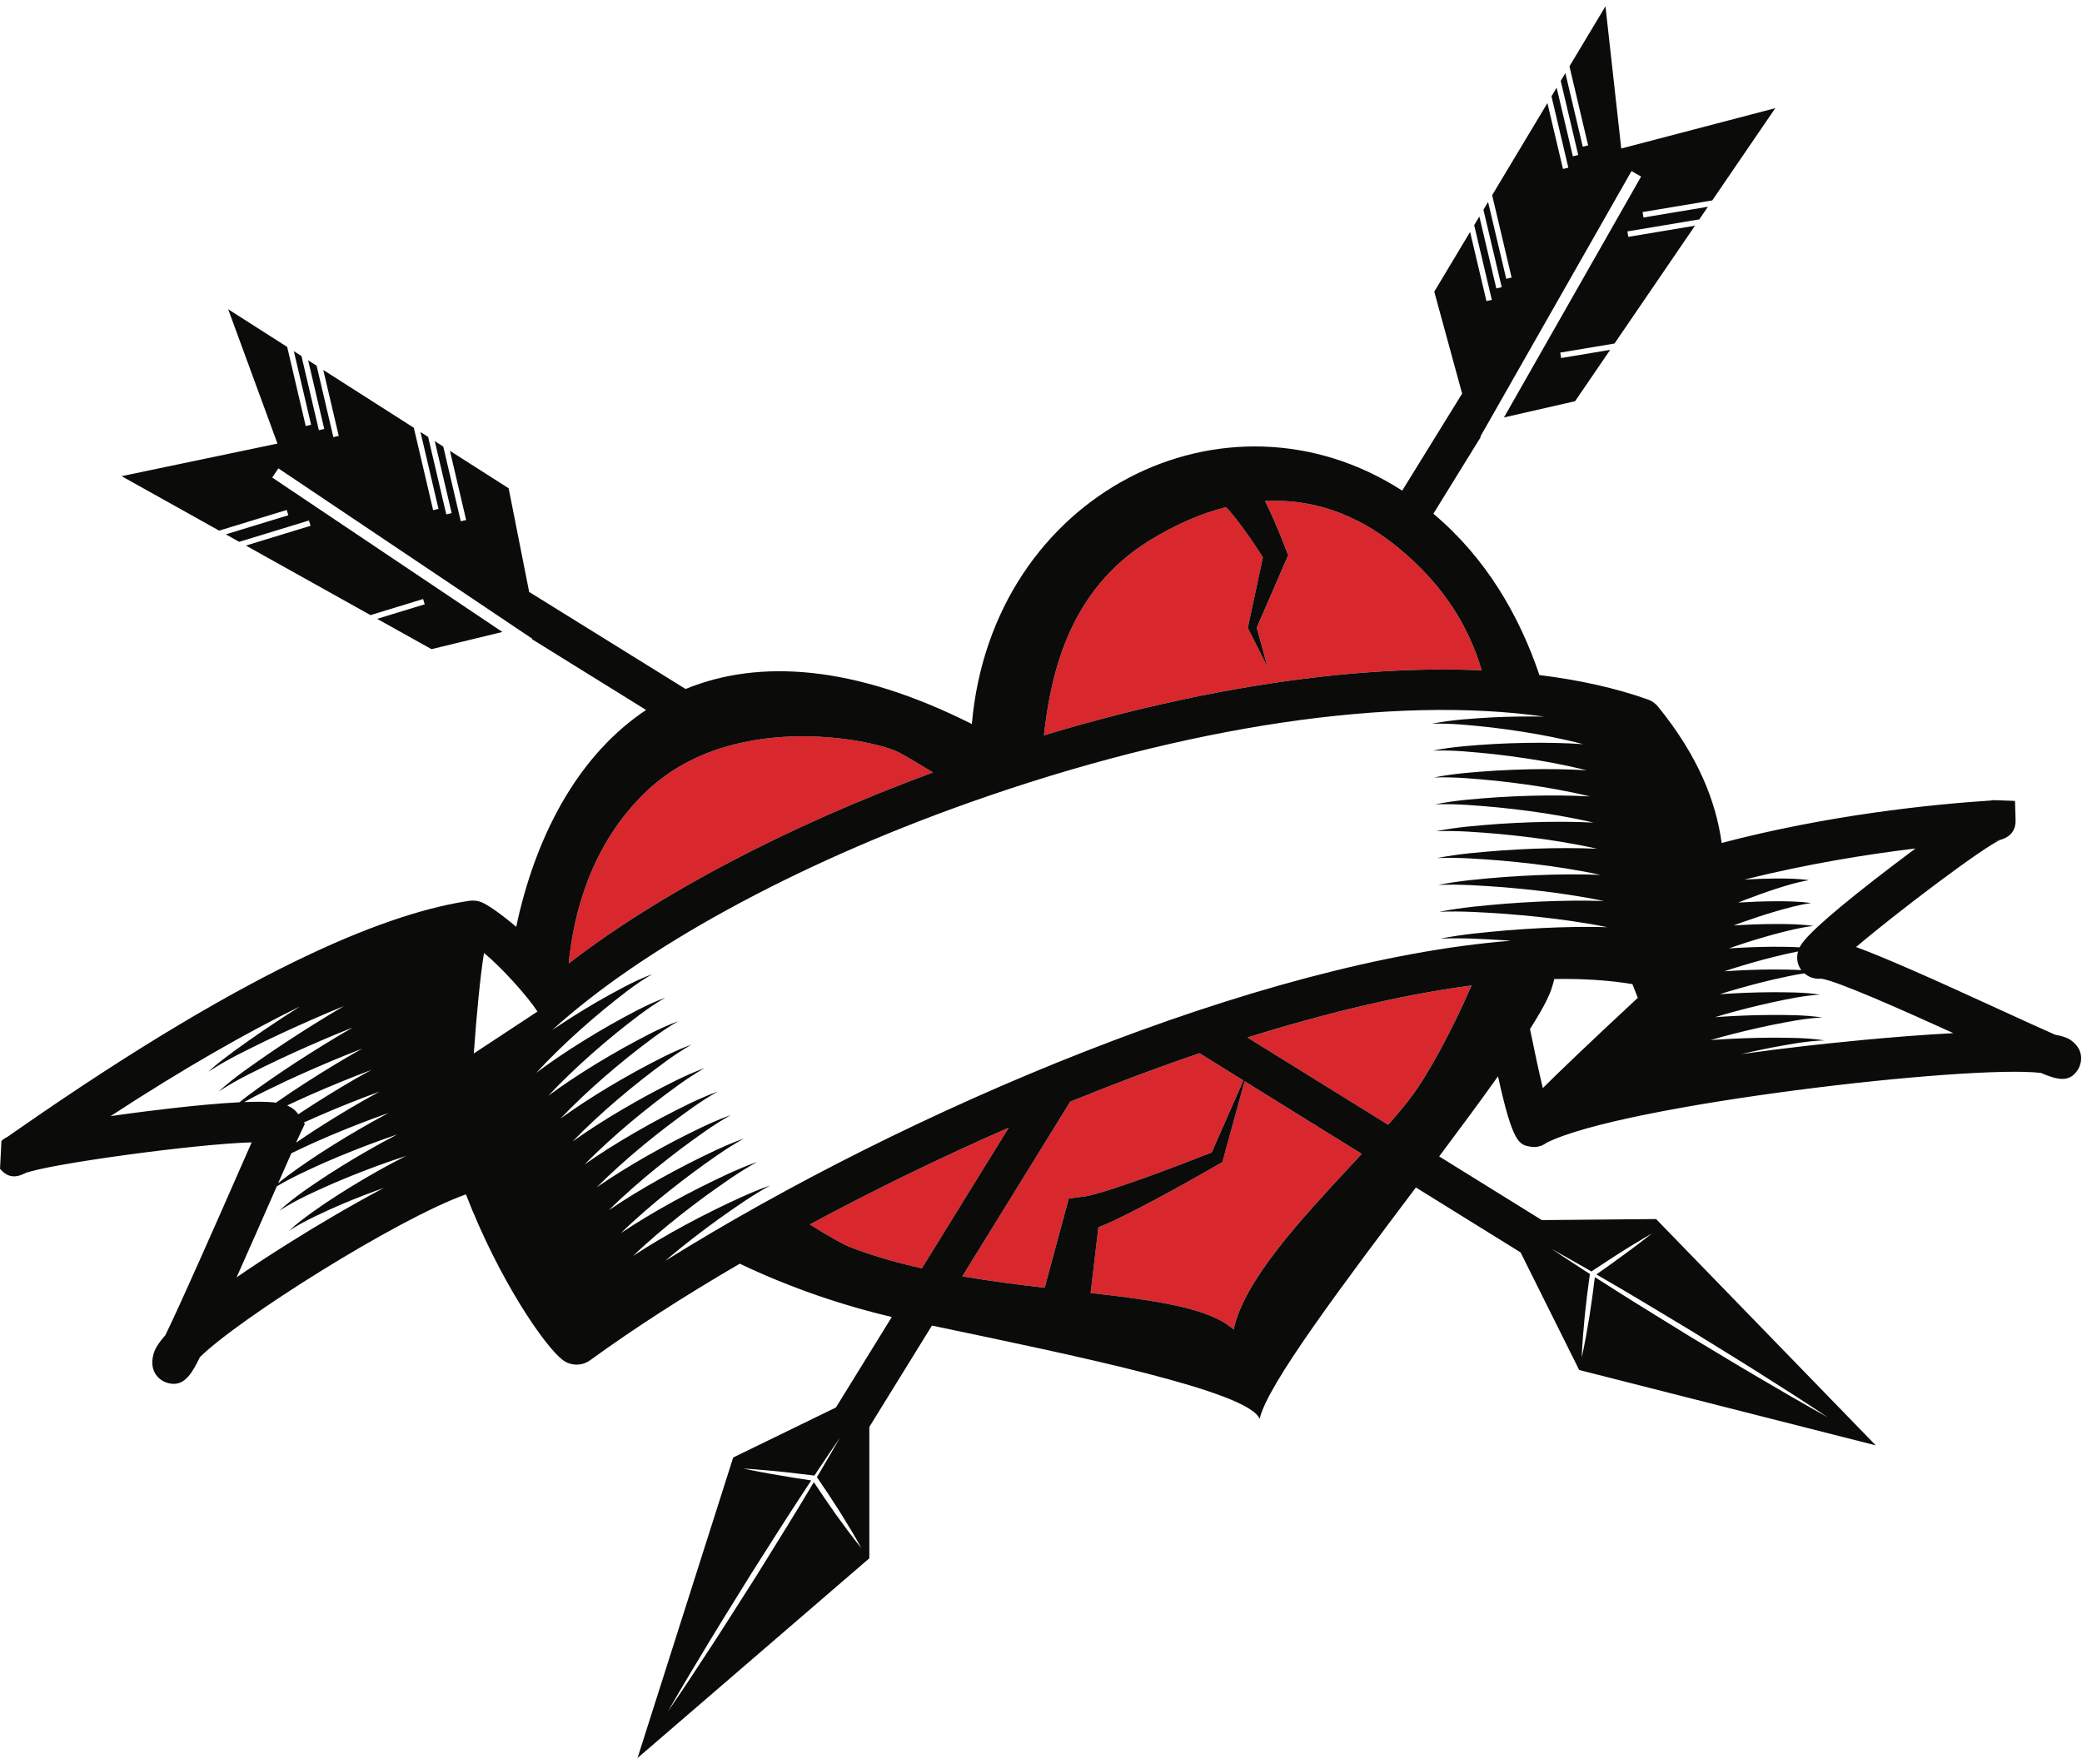
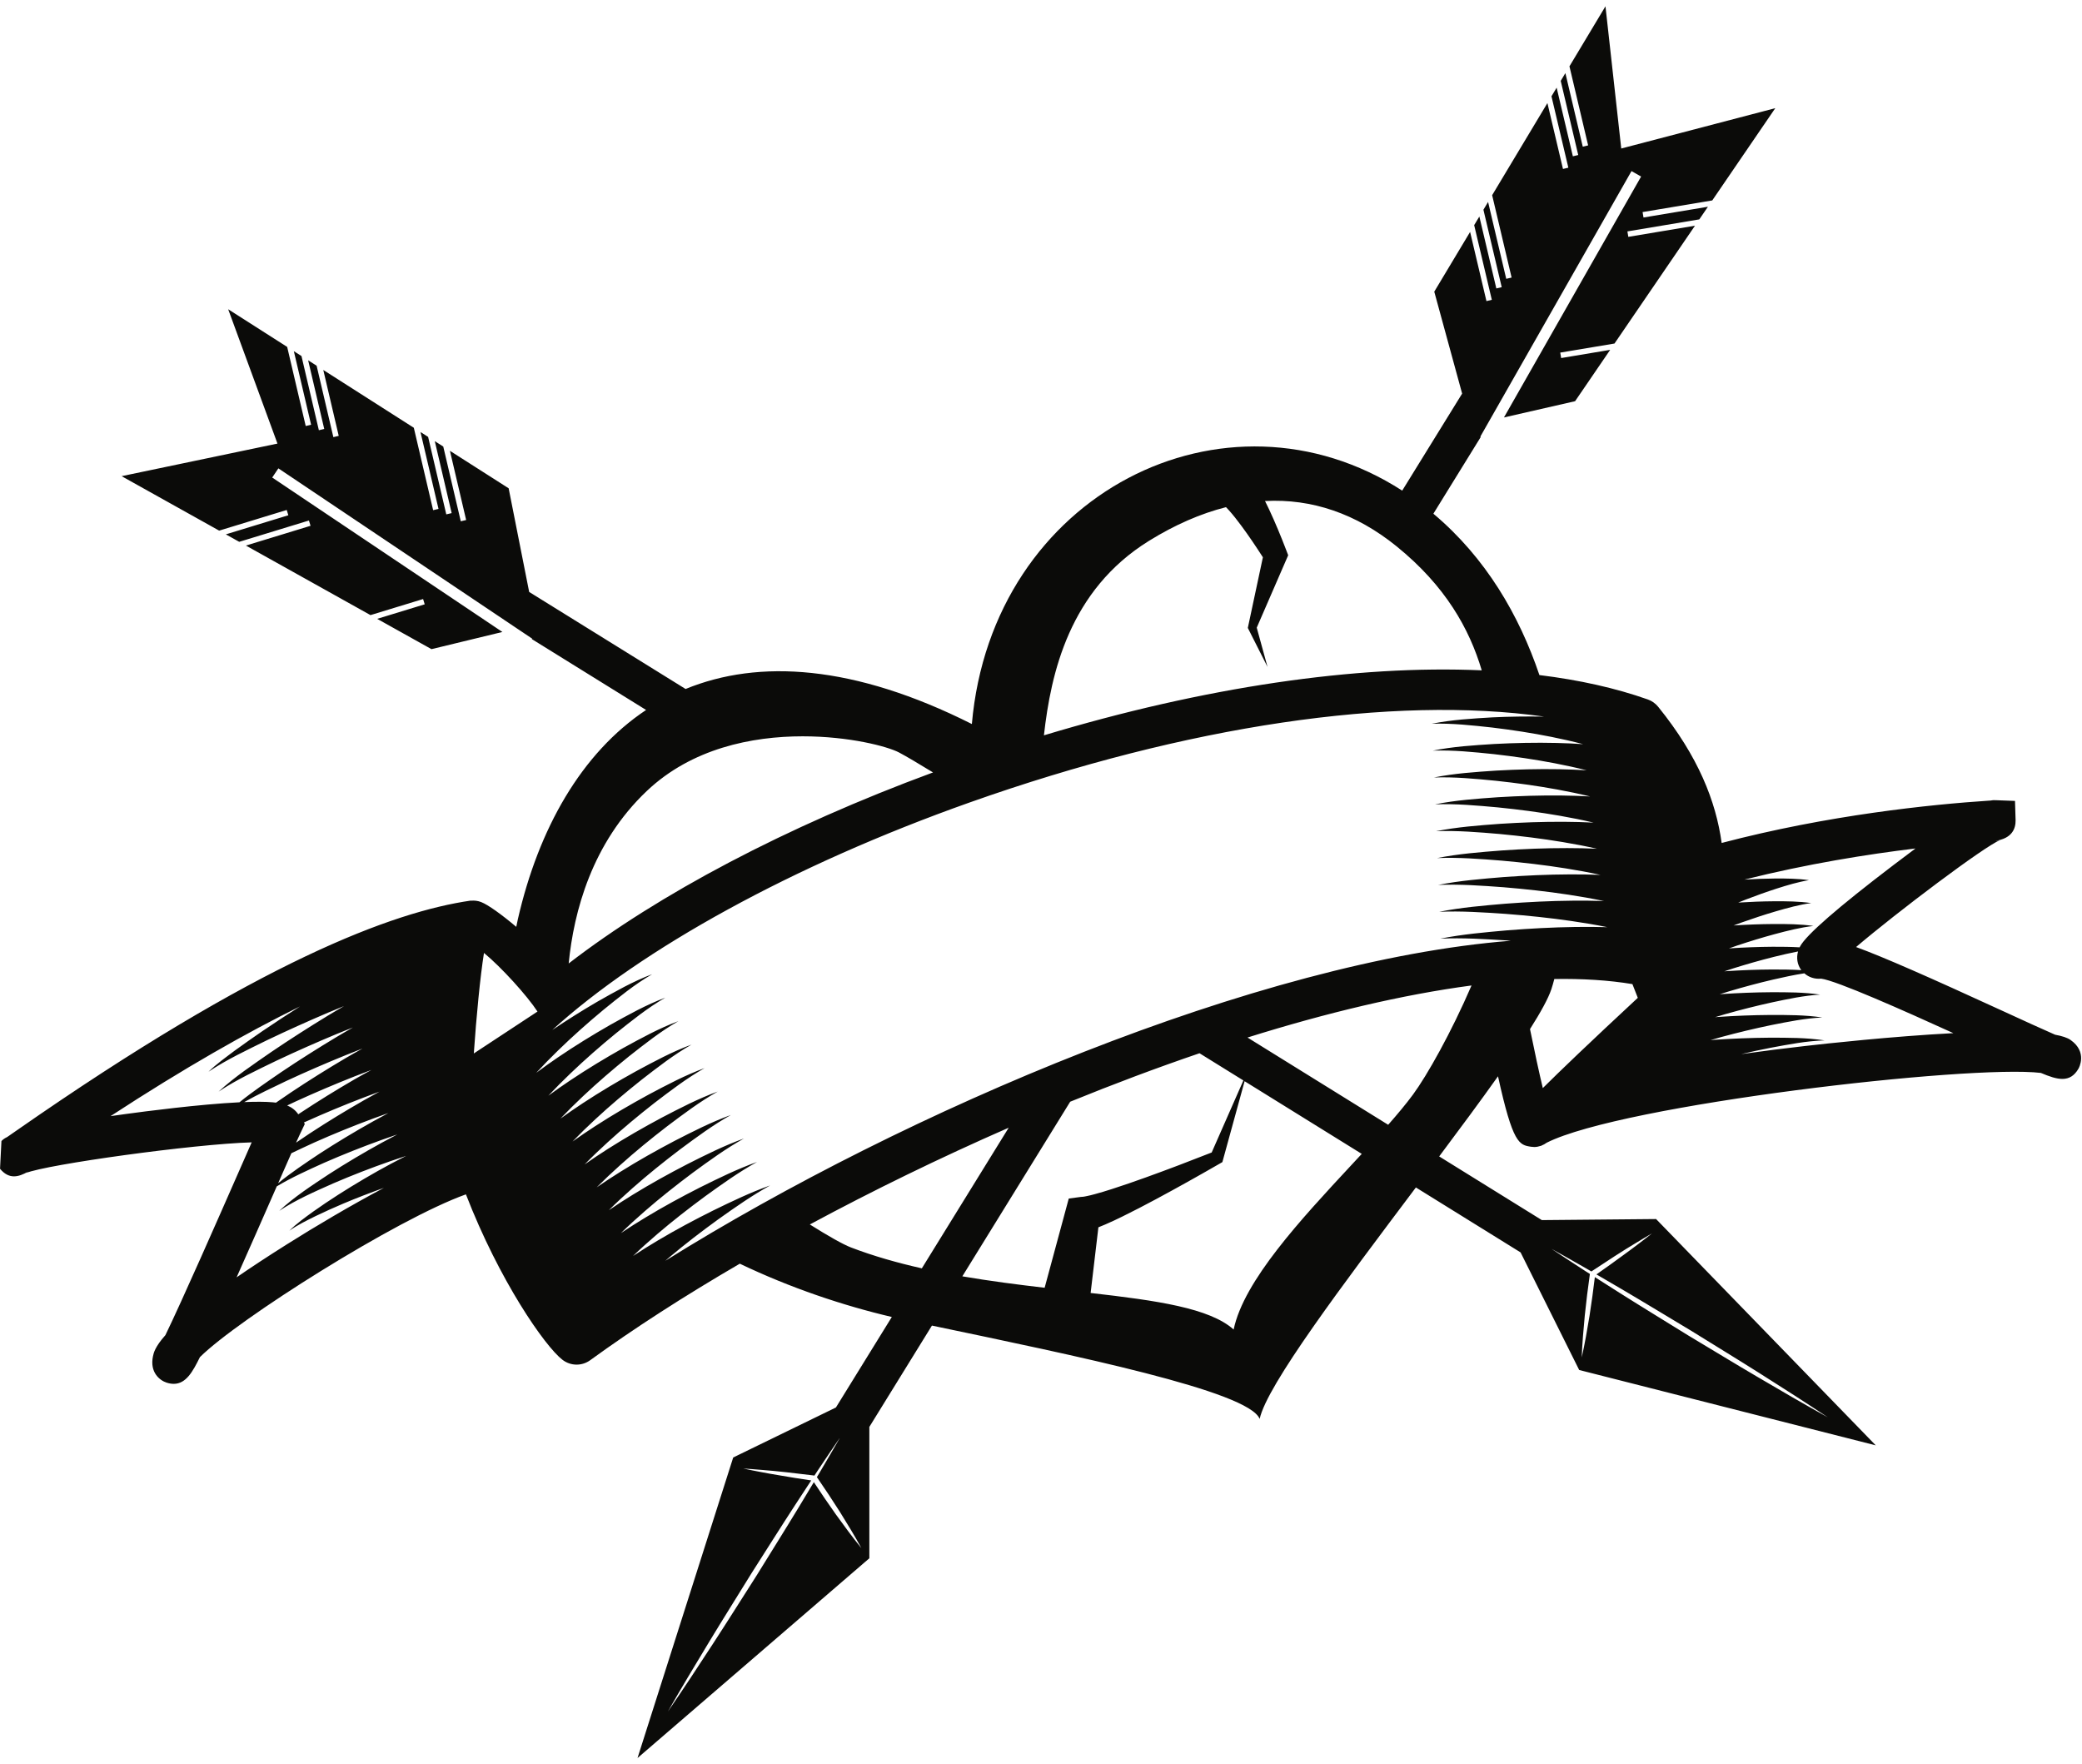
<svg xmlns="http://www.w3.org/2000/svg" version="1.1" viewBox="0 0 557 472">
-   <path d="m373.63 146.14c-10.805-8.754-22.68-12.783-35.19-12.115 0.374 0.752 0.741 1.502 1.093 2.251 1.677 3.587 3.134 7.129 4.539 10.785l0.566 1.467-0.392 0.899-8.024 18.477 2.887 10.503-5.144-10.179-0.129-0.253 4.032-18.898c-1.836-2.859-3.758-5.726-5.75-8.412-1.085-1.467-2.204-2.906-3.327-4.153-0.268-0.306-0.534-0.6-0.795-0.848-6.753 1.716-13.645 4.698-20.627 9.029-21.307 13.215-26.22 35.39-28.084 52.012 42.909-12.928 83.53-18.871 117.13-17.387-3.315-11.123-9.702-22.575-22.789-33.178m-46.608 164.74-0.744 0.43c-5.675 3.267-11.371 6.462-17.161 9.564-2.899 1.547-5.807 3.08-8.803 4.543-1.498 0.738-3.008 1.453-4.605 2.141-0.6 0.259-1.21 0.515-1.856 0.763l-2.079 17.569c17.753 2.027 31.837 4.029 38.262 9.777 2.719-13.039 17.941-29.41 31.439-43.93 0.956-1.029 1.902-2.047 2.836-3.056l-31.343-19.44-5.946 21.639zm66.656-47.246c-18.472 2.445-38.851 7.318-59.934 13.92l37.636 23.343c2.529-2.875 4.804-5.593 6.628-8.07 3.765-5.111 10.223-16.562 15.67-29.193m-166.02 70.078c6.034 2.31 12.426 4.117 18.964 5.588l23.236-37.619c-18.385 8.043-36.382 16.824-53.203 25.883 4.979 3.125 8.896 5.339 11.003 6.148m29.799 7.725c7.391 1.269 14.824 2.22 22.018 3.056l6.454-23.865 3.208-0.43c0.205-0.027 0.416-0.043 0.634-0.049 0.218 0 0.639-0.119 0.951-0.171 0.656-0.116 1.401-0.321 2.14-0.518 1.469-0.391 2.992-0.854 4.506-1.34 3.037-0.965 6.089-2.039 9.133-3.129 5.905-2.127 11.805-4.375 17.661-6.683l8.481-19.272-11.736-7.277c-11.466 3.908-23.059 8.265-34.596 12.967l-28.854 46.711zm-8.304-135.08c0.15 0.092 0.306 0.186 0.457 0.278-39.425 14.538-73.467 32.608-97.469 51.103 1.365-13.876 6.216-32.23 20.913-46.151 12.023-11.393 28.133-14.617 41.698-14.617 12.415 0 22.699 2.703 25.764 4.323 2.258 1.194 5.214 2.987 8.637 5.064" fill="#D8272D" />
  <path d="m482.88 279.82c-5.509 0.633-11.279 1.354-17.079 2.166 2.6-0.601 5.213-1.172 7.836-1.681 4.785-0.895 9.582-1.83 14.471-1.991-4.862-0.748-9.822-0.714-14.743-0.72-4.93 0.035-9.862 0.234-14.803 0.572-0.32 0.021-0.639 0.057-0.959 0.078 0.966-0.271 1.923-0.564 2.892-0.826 4.415-1.195 8.882-2.27 13.382-3.199 4.505-0.893 9.025-1.819 13.637-2.03-4.592-0.697-9.276-0.675-13.923-0.675-4.657 0.031-9.316 0.216-13.984 0.531-0.257 0.019-0.514 0.045-0.772 0.064 0.913-0.271 1.816-0.558 2.732-0.816 4.139-1.17 8.328-2.233 12.549-3.156 4.228-0.897 8.468-1.809 12.805-2.069-4.319-0.65-8.731-0.638-13.105-0.638-4.385 0.029-8.771 0.203-13.165 0.496-0.194 0.013-0.388 0.033-0.582 0.047 0.86-0.268 1.71-0.547 2.574-0.803 3.863-1.149 7.772-2.199 11.715-3.119 2.773-0.631 5.55-1.25 8.364-1.678 1.191 1.061 2.768 1.588 4.503 1.43 4.099 0.529 21.934 8.459 35.364 14.574-16.424 0.857-34.093 2.799-39.709 3.443m-70.129 11.256c-1.007-4.219-2.214-9.81-3.426-15.785 2.851-4.494 4.885-8.178 5.715-10.668 0.265-0.793 0.527-1.729 0.79-2.727 7.49-0.123 14.496 0.305 20.893 1.362l1.442 3.672c-13.105 12.173-20.831 19.586-25.414 24.146m-166.13 48.219c-6.537-1.473-12.929-3.278-18.962-5.588-2.108-0.809-6.025-3.023-11.004-6.148 16.822-9.057 34.818-17.84 53.203-25.883l-23.237 37.619zm47.236-10.979c0.645-0.248 1.255-0.504 1.855-0.763 1.597-0.686 3.107-1.403 4.604-2.141 2.997-1.463 5.905-2.996 8.805-4.541 5.79-3.104 11.486-6.297 17.16-9.566l0.744-0.43 0.16-0.58 5.786-21.059 31.343 19.44c-0.936 1.011-1.88 2.027-2.836 3.054-13.498 14.522-28.72 30.893-31.439 43.932-6.425-5.748-20.509-7.75-38.262-9.777l2.08-17.569zm-4.722-8.123-3.206 0.43-6.454 23.865c-7.194-0.836-14.627-1.787-22.018-3.056l28.854-46.711c11.536-4.702 23.13-9.057 34.598-12.967l11.735 7.277-8.482 19.272c-5.856 2.308-11.757 4.558-17.659 6.683-3.046 1.09-6.097 2.164-9.135 3.129-1.514 0.488-3.037 0.949-4.507 1.342-0.738 0.195-1.483 0.4-2.139 0.516-0.312 0.052-0.735 0.171-0.951 0.171-0.218 6e-3 -0.429 0.022-0.636 0.049m88.876-27.371c-1.824 2.477-4.099 5.195-6.628 8.07l-37.636-23.343c21.083-6.602 41.463-11.475 59.934-13.922-5.447 12.633-11.905 24.084-15.67 29.195m-200.02 44.457c0.392-0.334 0.778-0.678 1.173-1.01 4.18-3.521 8.549-6.869 13.014-10.101 4.491-3.193 9.019-6.377 13.866-9.051-5.238 1.854-10.266 4.275-15.271 6.717-4.988 2.49-9.92 5.119-14.754 7.992-2.244 1.328-4.465 2.715-6.662 4.164 2.088-2.006 4.262-3.961 6.49-5.863 4.143-3.545 8.476-6.922 12.908-10.18 4.458-3.217 8.951-6.43 13.781-9.109-5.225 1.859-10.224 4.316-15.203 6.787-4.96 2.517-9.864 5.18-14.665 8.084-2.207 1.33-4.392 2.713-6.553 4.16 2.065-2.012 4.213-3.975 6.415-5.885 4.105-3.572 8.403-6.972 12.801-10.256 4.426-3.24 8.883-6.484 13.697-9.168-5.21 1.868-10.183 4.358-15.134 6.858-4.934 2.545-9.807 5.238-14.577 8.17-2.17 1.334-4.317 2.717-6.44 4.16 2.038-2.018 4.161-3.988 6.336-5.906 4.069-3.594 8.33-7.024 12.694-10.334 4.393-3.26 8.815-6.539 13.613-9.227-5.198 1.873-10.142 4.401-15.067 6.926-4.906 2.578-9.749 5.303-14.488 8.266-2.132 1.33-4.241 2.712-6.328 4.152 2.014-2.022 4.11-3.998 6.26-5.924 4.031-3.621 8.256-7.078 12.587-10.41 4.361-3.285 8.746-6.594 13.528-9.287-5.185 1.879-10.101 4.443-14.999 6.994-4.879 2.607-9.691 5.365-14.397 8.355-2.095 1.332-4.166 2.713-6.215 4.149 1.987-2.029 4.058-4.012 6.18-5.943 3.995-3.647 8.182-7.129 12.479-10.489 4.329-3.306 8.677-6.648 13.444-9.344-5.172 1.883-10.06 4.485-14.932 7.065-4.85 2.637-9.632 5.426-14.307 8.447-2.056 1.328-4.089 2.707-6.1 4.137 1.962-2.033 4.005-4.022 6.1-5.959 3.957-3.67 8.109-7.18 12.371-10.563 4.296-3.332 8.609-6.701 13.36-9.406-5.159 1.893-10.019 4.528-14.865 7.137-4.822 2.666-9.573 5.486-14.216 8.539-2.016 1.324-4.011 2.699-5.985 4.121 1.936-2.033 3.952-4.025 6.02-5.971 3.92-3.693 8.034-7.232 12.262-10.64 4.264-3.354 8.54-6.756 13.275-9.463-5.147 1.896-9.979 4.568-14.796 7.205-4.794 2.695-9.514 5.551-14.125 8.633-1.979 1.32-3.934 2.691-5.868 4.107 1.908-2.039 3.896-4.035 5.936-5.982 3.884-3.719 7.959-7.285 12.154-10.717 4.231-3.379 8.471-6.811 13.192-9.524-5.136 1.905-9.938 4.614-14.73 7.276-4.766 2.728-9.455 5.613-14.034 8.724-1.938 1.319-3.854 2.682-5.749 4.092 1.881-2.043 3.842-4.041 5.852-5.994 3.847-3.742 7.886-7.336 12.045-10.791 4.199-3.404 8.402-6.867 13.107-9.586-5.123 1.912-9.898 4.658-14.661 7.348-4.093 2.381-8.109 4.914-12.061 7.576 23.711-21.6 64.314-44.091 111.69-60.878 58.198-20.623 113.38-28.655 153.66-22.961-4.624-0.074-9.233-0.013-13.822 0.204-5.434 0.32-10.896 0.631-16.222 1.712 5.404-0.176 10.785 0.424 16.131 1.009 5.343 0.646 10.658 1.457 15.891 2.507 2.849 0.568 5.678 1.212 8.455 1.94-2.385-0.158-4.76-0.267-7.131-0.322-5.569-0.134-11.108-0.012-16.627 0.276-5.506 0.346-11.037 0.684-16.437 1.777 5.478-0.187 10.936 0.385 16.361 0.944 5.425 0.618 10.82 1.398 16.135 2.418 2.908 0.555 5.795 1.185 8.636 1.902-2.459-0.149-4.908-0.245-7.35-0.288-5.642-0.102-11.256 0.053-16.847 0.367-5.578 0.373-11.179 0.739-16.651 1.843 5.551-0.199 11.087 0.347 16.591 0.88 5.502 0.589 10.977 1.339 16.376 2.329 2.969 0.542 5.915 1.158 8.812 1.863-2.53-0.139-5.049-0.221-7.563-0.251-5.716-0.069-11.4 0.115-17.064 0.457-5.652 0.399-11.325 0.793-16.871 1.907 5.628-0.209 11.241 0.309 16.824 0.815 5.58 0.563 11.136 1.284 16.618 2.245 3.026 0.525 6.029 1.129 8.987 1.823-2.601-0.129-5.189-0.201-7.773-0.214-5.792-0.039-11.55 0.175-17.286 0.544-5.724 0.427-11.466 0.846-17.087 1.974 5.702-0.222 11.393 0.268 17.053 0.748 5.66 0.537 11.297 1.229 16.862 2.16 3.082 0.511 6.144 1.101 9.158 1.782-2.669-0.119-5.329-0.176-7.98-0.176-5.865-8e-3 -11.696 0.235-17.505 0.634-5.797 0.453-11.61 0.899-17.304 2.038 5.775-0.235 11.545 0.231 17.284 0.684 5.739 0.509 11.455 1.172 17.102 2.072 3.14 0.497 6.258 1.074 9.33 1.741-2.739-0.107-5.466-0.149-8.186-0.135-5.939 0.023-11.844 0.296-17.724 0.719-5.87 0.481-11.755 0.954-17.525 2.104 5.852-0.246 11.698 0.193 17.517 0.618 5.817 0.484 11.613 1.119 17.342 1.99 3.198 0.48 6.371 1.044 9.501 1.698-2.807-0.096-5.6-0.124-8.388-0.096-6.014 0.055-11.992 0.356-17.945 0.808-5.944 0.506-11.901 1.007-17.745 2.169 5.928-0.259 11.852 0.152 17.748 0.553 5.898 0.456 11.773 1.062 17.584 1.904 3.252 0.466 6.483 1.016 9.67 1.654-2.875-0.082-5.736-0.095-8.589-0.054-6.09 0.086-12.138 0.416-18.167 0.894-6.015 0.532-12.047 1.059-17.963 2.234 6.002-0.27 12.005 0.114 17.98 0.487 0.291 0.022 0.579 0.053 0.871 0.076-67.199 5.278-161.66 45.358-226.18 85.614m-114.69 4.424c3.49-7.822 7.168-16.193 10.287-23.295 0.158-0.359 0.306-0.695 0.46-1.047 4.049-2.422 8.364-4.355 12.65-6.293 5.045-2.209 10.161-4.238 15.307-6.095 1.424-0.518 2.854-1.014 4.287-1.495-1.382 0.717-2.754 1.446-4.113 2.192-4.858 2.666-9.6 5.482-14.226 8.465-4.579 3.031-9.232 6.039-13.249 9.785 4.553-3.014 9.574-5.178 14.534-7.387 4.992-2.148 10.057-4.109 15.152-5.887 1.416-0.496 2.838-0.97 4.263-1.431-1.356 0.685-2.703 1.383-4.037 2.095-4.829 2.586-9.522 5.358-14.107 8.282-2.289 1.468-4.548 2.978-6.761 4.552-2.193 1.594-4.418 3.182-6.341 5.092 2.204-1.552 4.632-2.728 7.035-3.922 2.419-1.166 4.872-2.263 7.339-3.314 3.612-1.525 7.268-2.92 10.939-4.24-8.868 4.705-18.32 10.291-26.041 15.16-5.18 3.264-9.602 6.178-13.378 8.783m-33.725-43.125c19.765-12.904 36.53-22.396 50.696-29.35-3.405 2.172-6.788 4.373-10.119 6.643-2.477 1.701-4.937 3.422-7.363 5.189-2.394 1.809-4.854 3.551-7.009 5.639 4.963-3.316 10.391-5.838 15.731-8.469 5.376-2.574 10.812-5.011 16.275-7.343 1.414-0.602 2.838-1.166 4.257-1.746-1.457 0.857-2.927 1.699-4.366 2.58-5.079 3.101-10.081 6.298-14.991 9.623-4.865 3.375-9.834 6.666-14.203 10.675 4.902-3.273 10.271-5.74 15.553-8.31 5.318-2.512 10.699-4.883 16.109-7.135 1.417-0.592 2.846-1.139 4.271-1.707-1.448 0.838-2.909 1.656-4.337 2.518-5.04 3.029-9.996 6.162-14.855 9.427-3.775 2.602-7.6 5.17-11.156 8.059-10.764 0.537-25.315 2.436-30.551 3.156-1.372 0.19-2.685 0.371-3.942 0.551m99.903-43.656c4.627 3.795 11.583 11.478 14.316 15.679l-17.007 11.192-0.027 0.017c0.683-9.964 1.712-20.548 2.718-26.888m22.662 2.816c1.365-13.876 6.216-32.229 20.912-46.151 12.024-11.393 28.134-14.617 41.699-14.617 12.415 0 22.697 2.703 25.764 4.323 2.258 1.195 5.214 2.987 8.637 5.064 0.15 0.092 0.306 0.186 0.457 0.278-39.425 14.539-73.467 32.608-97.469 51.103m-74.192 50.762c2.059-0.994 4.139-1.949 6.212-2.902 5.097-2.268 10.265-4.366 15.463-6.303 1.424-0.531 2.854-1.047 4.286-1.545-1.399 0.74-2.789 1.494-4.164 2.267-4.892 2.741-9.674 5.618-14.345 8.655-3.742 2.502-7.519 5-10.99 7.859 1.355-3.084 2.563-5.83 3.538-8.031m3.678-8.371c5.151-2.33 10.371-4.494 15.622-6.51 1.422-0.549 2.85-1.08 4.28-1.598-1.414 0.768-2.816 1.547-4.21 2.34-4.925 2.813-9.75 5.756-14.466 8.85-1.214 0.816-2.433 1.633-3.645 2.459 0.442-0.986 0.787-1.744 1.001-2.194l1.344-2.822-0.254-0.373 0.328-0.152zm-8.642-5.254c-1.976-0.182-4.648-0.176-7.657-0.055 3.653-2.053 7.463-3.826 11.236-5.638 5.262-2.45 10.589-4.752 15.945-6.924 1.489-0.606 2.982-1.196 4.478-1.772-1.502 0.85-3.019 1.682-4.5 2.561-5.001 2.955-9.911 6.023-14.722 9.234-1.31 0.895-2.624 1.789-3.933 2.69-0.284-0.036-0.567-0.067-0.847-0.096m6.808 3.197c-0.786-1.154-1.824-1.875-2.959-2.349 0.753-0.356 1.507-0.711 2.26-1.067 5.205-2.39 10.479-4.623 15.782-6.717 1.495-0.591 2.995-1.166 4.498-1.726-1.494 0.826-3.002 1.637-4.473 2.492-4.964 2.883-9.83 5.891-14.594 9.041-0.167 0.115-0.335 0.229-0.502 0.34l-0.012-0.014zm402.05-38.638 0.079 0.085c-2.622-0.16-5.261-0.173-7.885-0.173-4.113 0.027-8.225 0.189-12.346 0.461-0.13 7e-3 -0.259 0.023-0.387 0.031 0.804-0.264 1.603-0.541 2.414-0.795 3.586-1.123 7.218-2.162 10.881-3.078 2.136-0.524 4.279-1.031 6.441-1.446-0.484 1.711-0.221 3.473 0.803 4.915m-153.85-123.77c0.263 0.248 0.527 0.542 0.795 0.848 1.123 1.248 2.242 2.686 3.327 4.153 1.991 2.687 3.914 5.553 5.75 8.412l-3.925 18.396-0.107 0.5 0.129 0.255 5.144 10.18-2.887-10.503 8.024-18.478 0.391-0.899-0.564-1.467c-1.406-3.656-2.863-7.198-4.54-10.785-0.352-0.749-0.719-1.499-1.093-2.251 12.51-0.668 24.384 3.361 35.19 12.115 13.087 10.602 19.474 22.055 22.788 33.179-33.603-1.485-74.224 4.458-117.13 17.386 1.864-16.622 6.777-38.796 28.084-52.012 6.982-4.331 13.874-7.313 20.627-9.029m178.58 95.735c-14.919 11.357-23.322 18.677-24.986 21.754l-0.123 0.262c-2.396-0.138-4.808-0.157-7.207-0.153-3.84 0.026-7.678 0.177-11.528 0.427l-0.186 0.015c0.752-0.262 1.498-0.533 2.255-0.786 3.31-1.101 6.663-2.129 10.044-3.043 3.389-0.899 6.787-1.779 10.295-2.176-3.511-0.513-7.102-0.529-10.659-0.522-3.562 0.025-7.124 0.165-10.694 0.392 0.701-0.259 1.397-0.525 2.101-0.777 3.033-1.08 6.103-2.095 9.207-3.006 3.106-0.899 6.221-1.771 9.451-2.21-3.24-0.471-6.561-0.493-9.848-0.483-3.222 0.021-6.445 0.152-9.674 0.351 0.654-0.26 1.304-0.526 1.958-0.78 2.755-1.058 5.543-2.061 8.364-2.97 2.824-0.9 5.656-1.761 8.608-2.241-2.972-0.432-6.023-0.46-9.039-0.447-2.744 0.02-5.488 0.133-8.234 0.294 16.83-4.221 33.004-6.787 45.772-8.329-1.793 1.334-3.748 2.806-5.877 4.428m-82.071 108 1.248 0.729 0.51-0.342c3.118-2.078 8.256-5.428 11.48-7.334l0.065-0.037c1.375-0.826 2.738-1.668 4.137-2.461-1.249 1.012-2.533 1.971-3.803 2.951-1.265 0.986-2.576 1.906-3.862 2.861-2.37 1.754-4.769 3.459-7.184 5.147l6.756 3.945c6.221 3.653 12.379 7.414 18.568 11.119 6.128 3.809 12.295 7.555 18.392 11.414 6.097 3.858 12.182 7.735 18.184 11.748-6.319-3.492-12.554-7.126-18.775-10.783-6.224-3.65-12.377-7.416-18.57-11.119-6.128-3.803-12.293-7.553-18.391-11.41l-6.586-4.189c-0.422 3.47-0.885 6.933-1.43 10.386-0.619 3.707-1.242 7.408-2.08 11.086 0.128-3.769 0.473-7.51 0.82-11.248 0.379-3.701 0.844-7.389 1.362-11.07l-1.219-0.774c-3.017-1.984-6.058-3.921-9.052-5.943 3.168 1.734 6.286 3.551 9.43 5.324m-200.86 65.75c-2.029-2.849-3.987-5.742-5.913-8.66l-4.025 6.688c-3.74 6.17-7.584 12.275-11.373 18.414-3.891 6.078-7.719 12.191-11.661 18.234-3.938 6.047-7.897 12.08-11.994 18.025 3.581-6.269 7.298-12.453 11.037-18.627 3.735-6.171 7.583-12.275 11.369-18.416 3.888-6.078 7.721-12.189 11.658-18.236l4.288-6.543c-2.912-0.433-5.822-0.887-8.724-1.4-1.578-0.281-3.161-0.518-4.734-0.842-1.573-0.309-3.15-0.596-4.719-0.945 1.604 0.086 3.201 0.234 4.799 0.359l0.075 6e-3c3.737 0.267 9.83 0.973 13.547 1.443l0.609 0.078 0.793-1.209c2.021-2.988 4.002-6.005 6.063-8.968-1.777 3.14-3.635 6.234-5.451 9.353l-0.744 1.238c2.103 3.065 4.167 6.155 6.155 9.299 1.978 3.192 3.955 6.387 5.751 9.701-2.389-2.916-4.598-5.953-6.806-8.992m330.29-126.96c-0.853-0.599-2.271-1.058-4.134-1.4-3.293-1.43-8.862-3.986-13.945-6.322-19.945-9.161-31.889-14.419-39.295-17.13 10.964-9.333 34.18-26.836 38.546-28.625-0.021 0.011-0.521 0.21-1.306 0.227 4.516-0.643 5.469-3.306 5.435-5.51l-0.159-5.179-5.166-0.195c-0.355-0.012-0.741-0.03-1.302 0.089-0.164 0.011-0.356 0.023-0.576 0.037-15.461 1.023-42.882 3.812-71.432 11.314-1.535-11.112-6.233-23.148-16.968-36.406-0.734-0.915-1.705-1.603-2.788-1.981-8.641-3.06-18.38-5.219-29.003-6.527-5.419-16.02-14.324-31.355-28.367-43.164l12.678-20.527-0.128-0.073 40.454-71.055 2.568 1.463-36.688 64.441 19.029-4.349 9.385-13.734-13.115 2.192-0.242-1.458 14.512-2.425 21.535-31.519-17.838 2.98-0.241-1.457 19.234-3.215 2.311-3.382-17.241 2.881-0.245-1.457 18.641-3.114 16.863-24.68-41.21 10.794-4.223-38.045-9.634 16.058 4.998 21.15-1.438 0.341-4.649-19.678-1.248 2.079 4.687 19.834-1.437 0.34-4.339-18.359-1.385 2.307 4.515 19.097-1.437 0.341-4.165-17.623-14.784 24.639 5.206 22.034-1.436 0.341-4.859-20.561-1.245 2.078 4.894 20.717-1.439 0.341-4.545-19.244-1.384 2.308 4.72 19.979-1.436 0.341-4.374-18.505-9.587 15.981 7.456 27.269-16.033 25.955c-47.313-30.485-109.73 0.711-115.13 62.44-31.585-15.895-57.051-17.388-76.587-9.375l-41.847-25.956-5.49-27.732-15.71-10.027 4.34 18.513-1.438 0.336-4.685-19.986-2.268-1.45 4.513 19.252-1.437 0.336-4.86-20.725-2.043-1.305 4.823 20.57-1.438 0.336-5.169-22.044-24.22-15.46 4.133 17.631-1.439 0.337-4.478-19.106-2.267-1.447 4.306 18.366-1.439 0.336-4.652-19.841-2.043-1.305 4.616 19.686-1.439 0.337-4.961-21.16-15.785-10.077 13.188 35.936-41.697 8.718 26.098 14.569 18.074-5.526 0.433 1.414-16.719 5.109 3.577 1.999 18.65-5.703 0.433 1.414-17.295 5.286 33.333 18.606 14.07-4.301 0.434 1.412-12.716 3.888 14.526 8.108 18.97-4.595-61.577-41.314 1.646-2.456 63.829 42.827 4.068 2.728-0.082 0.122 30.563 18.957c-17.379 11.567-28.777 31.839-34.3 55.945-0.16 0.694-0.296 1.383-0.434 2.072-3.947-3.334-7.559-5.913-9.383-6.625-0.893-0.347-1.827-0.464-2.742-0.368l-0.014-0.036c-20.791 3.009-56.518 16.205-121.6 61.549-1.1 0.767-1.922 1.342-2.435 1.691-0.897 0.432-1.252 0.789-1.555 1.09l-0.379 7.42c2.374 2.836 4.841 2.309 7.548 0.74-0.385 0.289-0.671 0.407-0.687 0.412 5.682-2.334 45.036-7.787 60.462-8.222-1.045 2.365-2.297 5.219-3.711 8.439-5.144 11.709-14.851 33.811-19.373 43.137-2.783 3.125-3.13 4.736-3.317 5.607-0.935 4.368 1.836 6.51 3.622 7.086 0.695 0.225 1.333 0.33 1.924 0.33 3.301 0 5.098-3.275 7.008-7.15 10.311-10.223 52.757-36.979 71.164-43.539 8.892 22.984 21.094 40.623 25.831 44.26 1.124 0.859 2.451 1.289 3.781 1.289 1.276 0 2.554-0.397 3.653-1.194 11.59-8.425 25.146-17.16 40.006-25.808 13.482 6.453 27.624 11.205 40.672 14.254l-14.958 24.213-27.478 13.377-25.601 80.4 62.023-53.438v-35.142l16.744-27.106c38.251 8.018 84.822 17.549 87.676 24.971 1.936-9.039 22.302-35.986 41.797-61.92l28.012 17.375 15.674 31.453 79.344 20.162-58.771-60.541-30.56 0.284-27.467-17.036c5.675-7.582 11.092-14.892 15.739-21.435 3.972 18.084 5.666 18.357 8.842 18.848 0.294 0.044 0.589 0.068 0.877 0.068 0.605 0 1.182-0.129 1.741-0.315l0.016 0.028 0.203-0.117c0.479-0.184 0.923-0.432 1.338-0.741 20.258-10.218 113.13-20.945 132.21-18.677 4.497 1.908 7.836 2.755 10.076-1.151 0.102-0.177 2.473-4.435-2.132-7.666" fill="#0B0B09" />
</svg>